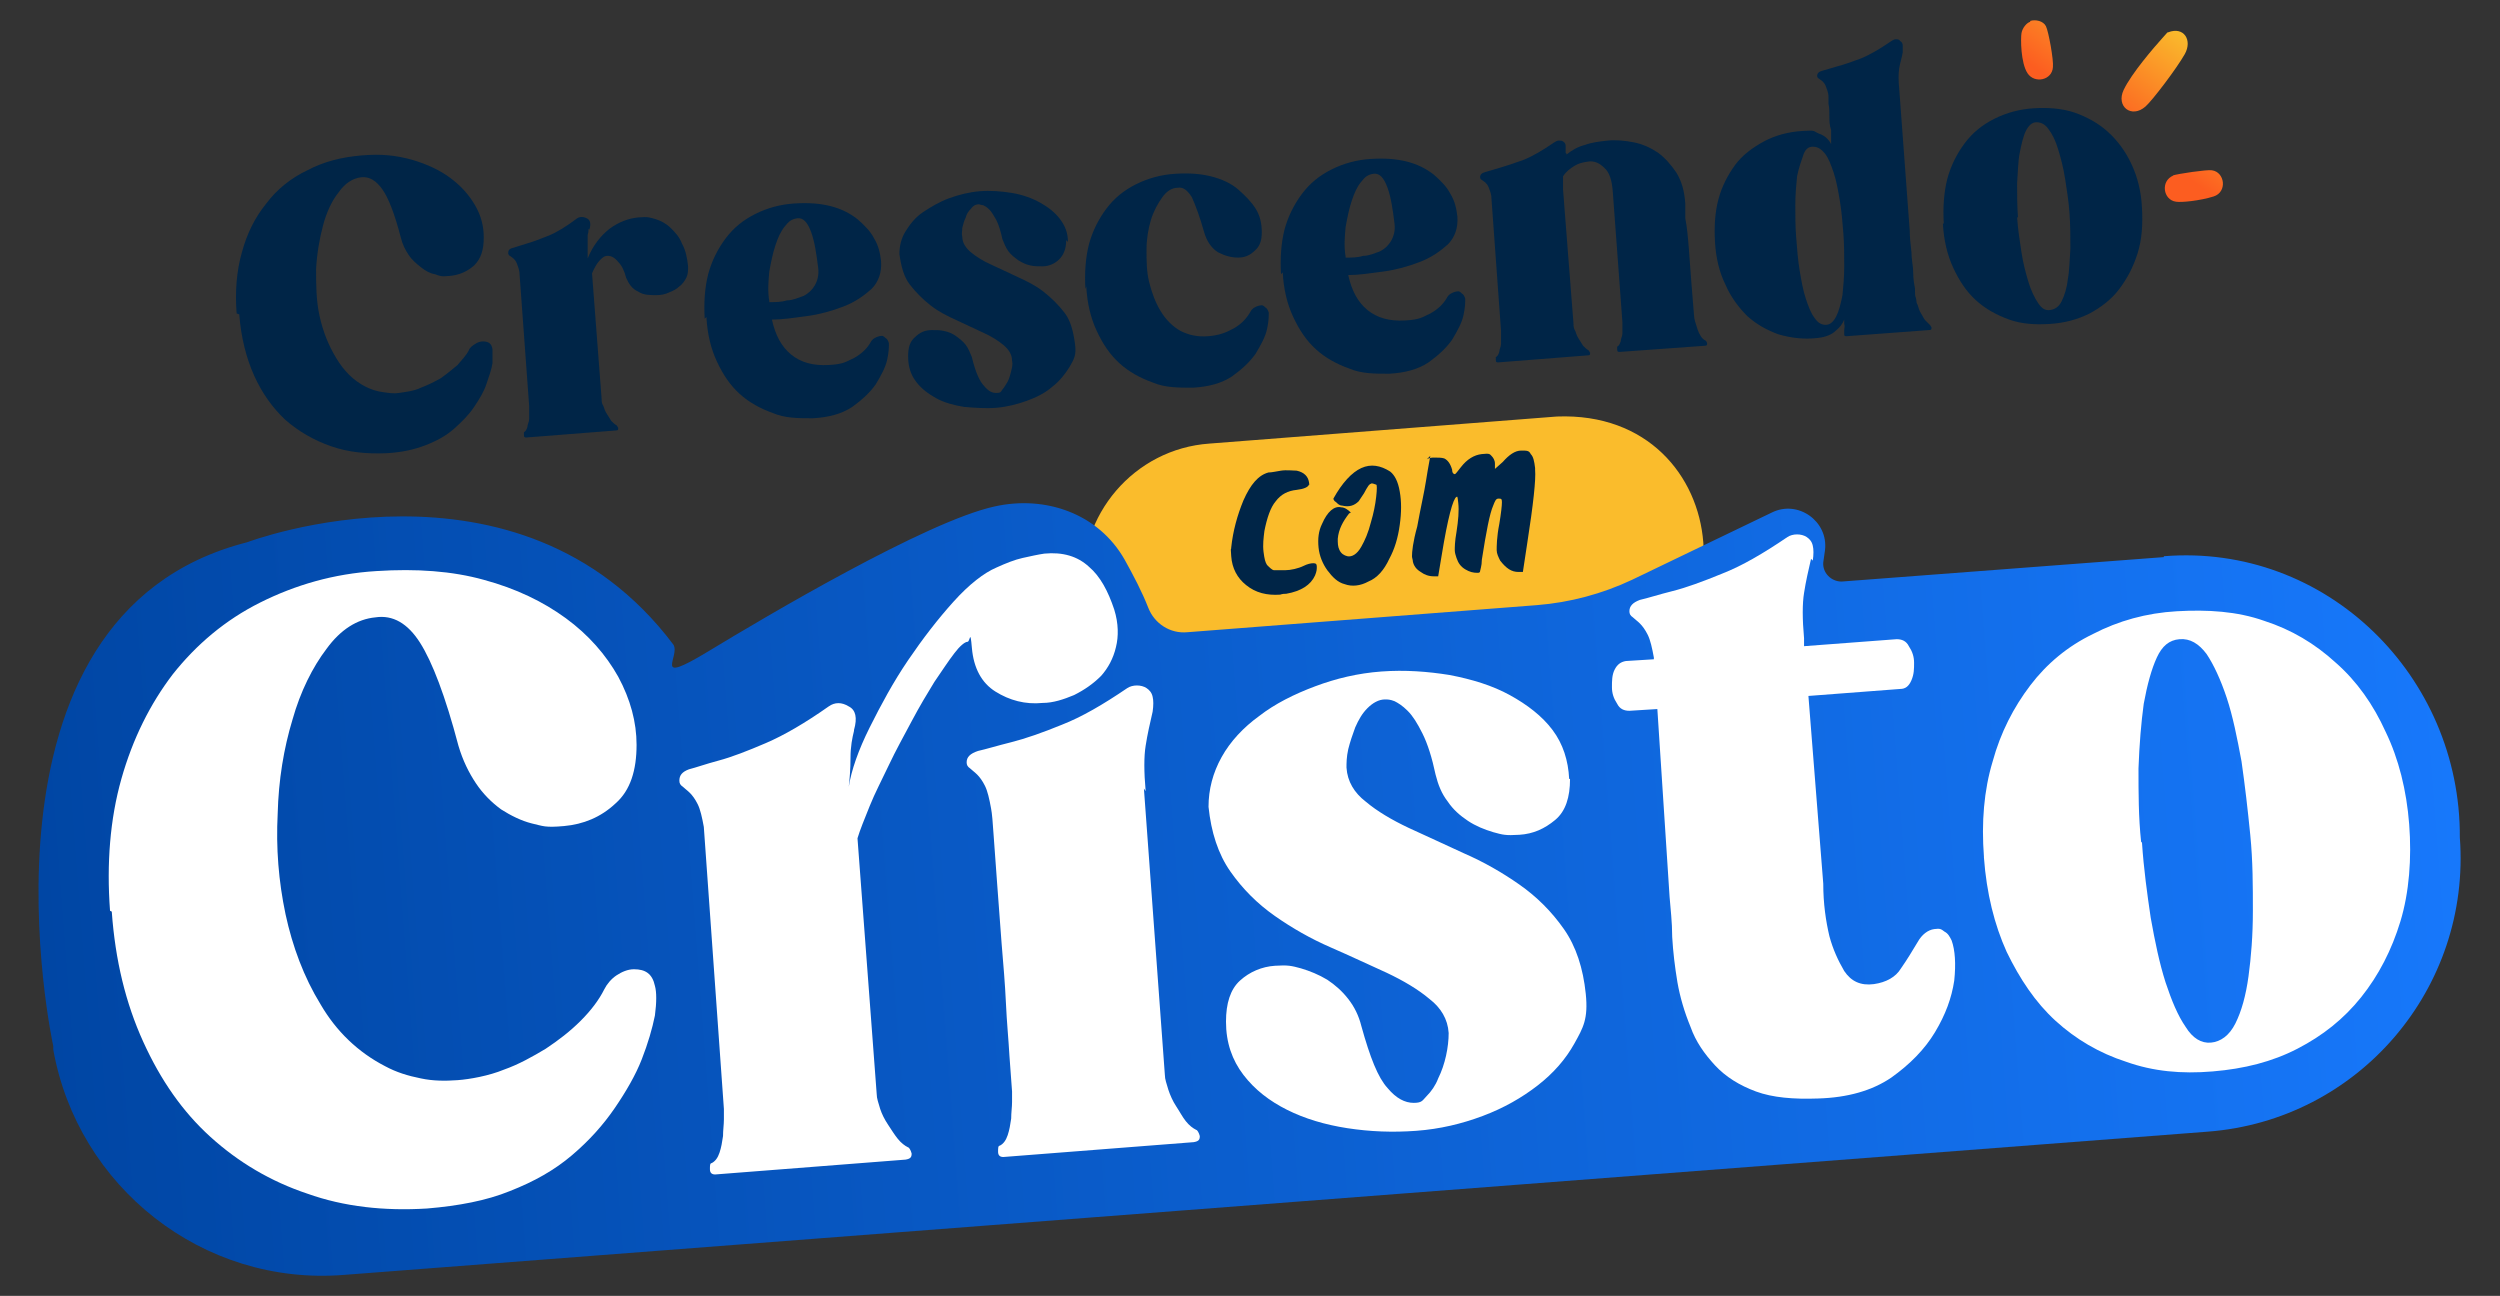
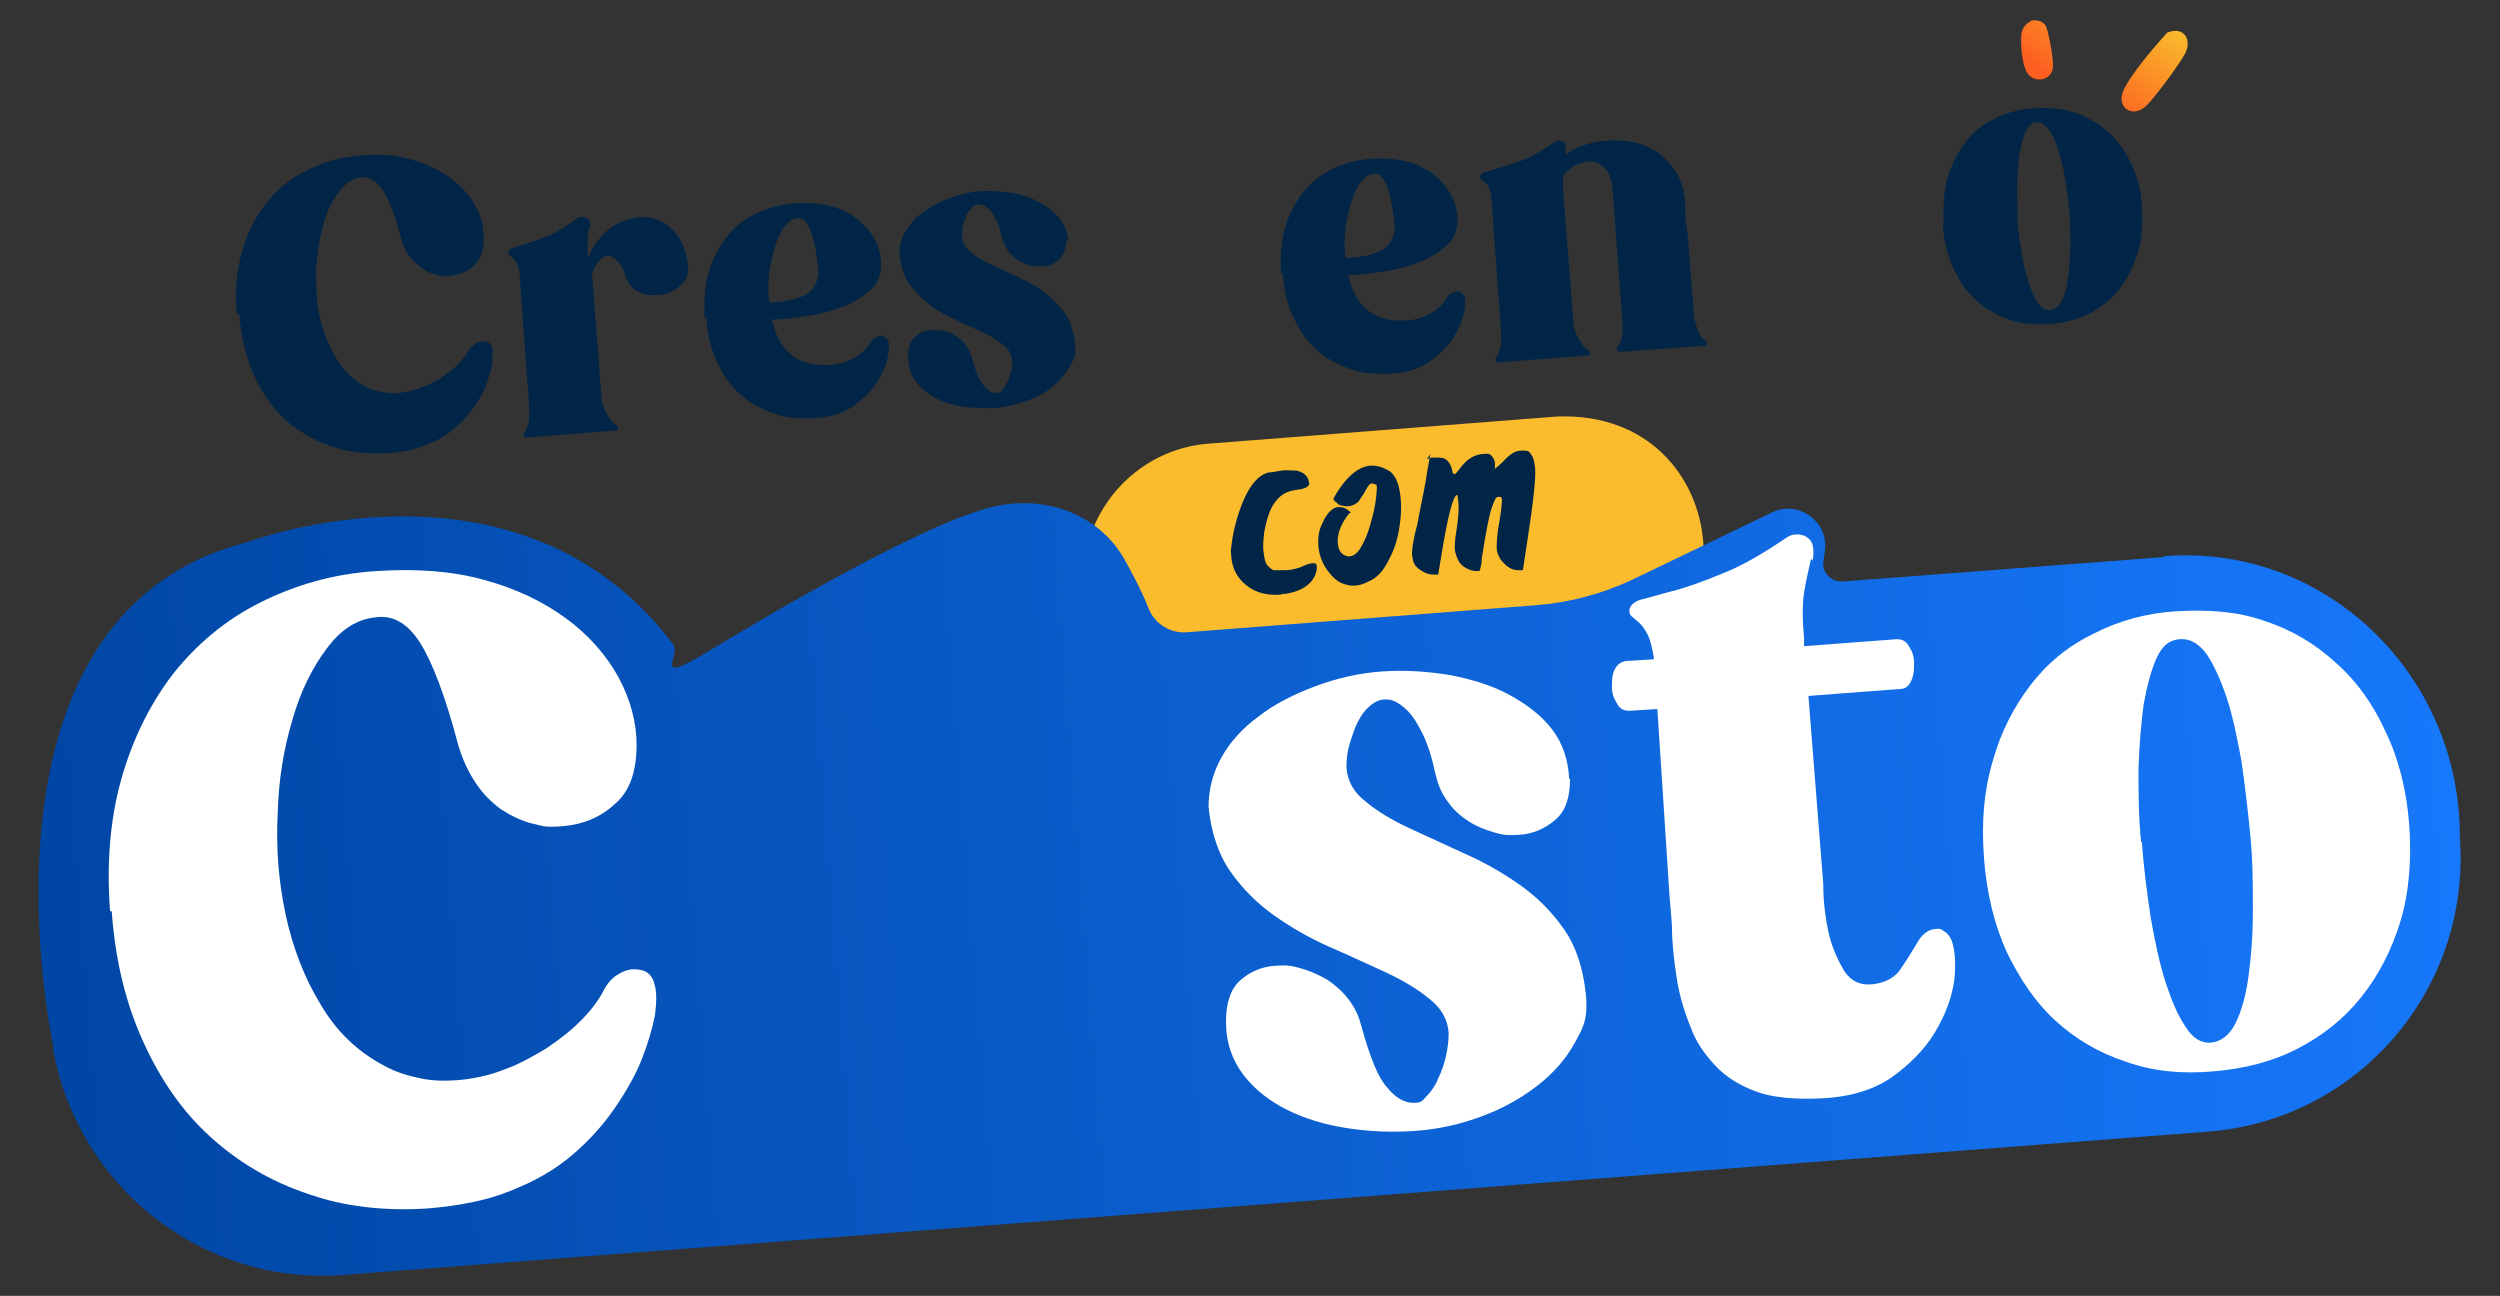
<svg xmlns="http://www.w3.org/2000/svg" xmlns:xlink="http://www.w3.org/1999/xlink" id="Camada_1" viewBox="0 0 286.3 148.4">
  <rect x="0" y="0" width="286.3" height="148.4" fill="#333333" stroke="none" />
  <defs>
    <style>      .st0 {        fill: url(#Gradiente_sem_nome_161);      }      .st1 {        fill: #fabc2c;      }      .st2 {        fill: #fff;      }      .st3 {        fill: url(#Gradiente_sem_nome_162);      }      .st4 {        fill: #002547;      }      .st5 {        fill: url(#Gradiente_sem_nome_7);      }      .st6 {        fill: url(#Gradiente_sem_nome_16);      }    </style>
    <linearGradient id="Gradiente_sem_nome_7" data-name="Gradiente sem nome 7" x1="20.8" y1="145" x2="298.1" y2="145" gradientTransform="translate(-27.4 -37.5) rotate(-4.4)" gradientUnits="userSpaceOnUse">
      <stop offset="0" stop-color="#0046a4" />
      <stop offset="1" stop-color="#1778fb" />
    </linearGradient>
    <linearGradient id="Gradiente_sem_nome_16" data-name="Gradiente sem nome 16" x1="264.8" y1="72.4" x2="273.4" y2="62.2" gradientTransform="translate(-27.4 -37.5) rotate(-4.4)" gradientUnits="userSpaceOnUse">
      <stop offset="0" stop-color="#fc5d20" />
      <stop offset="1" stop-color="#fabc2c" />
    </linearGradient>
    <linearGradient id="Gradiente_sem_nome_161" data-name="Gradiente sem nome 16" x1="273.5" y1="79.7" x2="282.1" y2="69.5" xlink:href="#Gradiente_sem_nome_16" />
    <linearGradient id="Gradiente_sem_nome_162" data-name="Gradiente sem nome 16" x1="255.4" y1="64.5" x2="264" y2="54.3" xlink:href="#Gradiente_sem_nome_16" />
  </defs>
  <path class="st1" d="M180.7,78.9l-39.8,3.1c-8.6.7-16.2-5.8-16.8-14.4-.7-8.6,5.8-16.2,14.4-16.8l39.8-3.1c20.8-.8,23.1,28.8,2.4,31.3Z" />
  <path class="st5" d="M247.8,63.8l-36.9,2.8c-1.2,0-2.2-1-2.1-2.2l.2-1.4c.4-3.3-3.1-5.8-6.1-4.3l-16,7.7c-3.4,1.6-7.1,2.6-10.9,2.9l-40,3.1c-2,.2-3.8-1-4.5-2.8s-1.7-3.7-2.7-5.5c-3-5.3-9.1-7.4-14.9-6.1-7.8,1.7-26.2,12.6-32.8,16.6s-3.1.5-4-.8c-17.7-23.5-48.8-11.7-48.8-11.7C-4.7,70.5,6.1,119.8,6.1,119.8v.4s0,0,0,0c2.8,15.7,17.1,27.1,33.3,25.8l213.4-16.4c17.3-1.3,30.2-16.4,28.9-33.7.1-18.5-15.3-33.7-33.9-32.2Z" />
  <g>
    <path class="st2" d="M12.6,104.3c-.4-5.4,0-10.5,1.3-15.1,1.3-4.6,3.3-8.6,5.9-12,2.7-3.4,6-6.2,10-8.2,4-2,8.4-3.3,13.3-3.6,4.6-.3,8.7,0,12.3,1,3.7,1,6.8,2.5,9.4,4.4,2.6,1.9,4.6,4.2,6,6.7,1.4,2.6,2.1,5.2,2.1,7.8,0,2.9-.7,5.2-2.4,6.7-1.7,1.6-3.7,2.4-5.9,2.6s-2.4,0-3.7-.3c-1.2-.3-2.4-.9-3.5-1.6-1.1-.8-2.1-1.8-2.9-3-.8-1.2-1.5-2.6-2-4.3-1.5-5.7-3-9.6-4.4-11.8-1.4-2.2-3.1-3.2-5.1-2.9-2.1.2-4,1.4-5.6,3.6-1.6,2.1-3,4.9-3.9,8.1-1,3.3-1.6,6.9-1.7,10.8-.2,3.9.1,7.7.9,11.5.8,3.7,2.1,7.2,4,10.3,1.8,3.1,4.3,5.5,7.4,7.1,1.3.7,2.6,1.1,4.1,1.4,1.4.3,2.8.3,4.2.2s3.6-.5,5.3-1.2c1.7-.6,3.3-1.5,4.8-2.4,1.5-1,2.8-2,4-3.2,1.2-1.2,2.1-2.4,2.7-3.6.3-.6.8-1.2,1.4-1.6.6-.4,1.3-.7,2-.7,1.3,0,2.1.5,2.4,1.9.2.7.2,1.9,0,3.4-.3,1.5-.8,3.2-1.5,5-.7,1.8-1.8,3.7-3.1,5.6-1.3,1.9-2.9,3.7-4.9,5.4-2,1.7-4.3,3-7.1,4.1-2.7,1.1-5.9,1.7-9.5,2-4.9.3-9.5-.2-13.7-1.7-4.2-1.4-7.9-3.6-11.1-6.5-3.2-2.9-5.7-6.5-7.7-10.9-2-4.4-3.2-9.3-3.6-14.9Z" />
-     <path class="st2" d="M97.8,83.7c-.2.8-.4,1.8-.4,3.1,0,1.3-.1,2.4-.2,3.3.3-1.9,1.1-4.2,2.4-6.8,1.3-2.6,2.7-5.2,4.4-7.7s3.4-4.7,5.2-6.7c1.8-2,3.5-3.3,4.9-3.9,1.1-.5,2.1-.9,3-1.1.9-.2,1.8-.4,2.5-.5,2.1-.2,3.8.3,5.1,1.5,1.3,1.1,2.2,2.8,2.9,4.9.5,1.6.5,3.1.2,4.3-.3,1.3-.9,2.4-1.7,3.3-.9.9-1.9,1.6-3.1,2.2-1.2.5-2.4.9-3.6.9-2,.2-3.8-.3-5.4-1.3-1.6-1-2.5-2.7-2.7-5s-.2-.7-.5-.7-.9.5-1.5,1.3c-.7.9-1.4,2-2.3,3.3-.8,1.3-1.7,2.8-2.6,4.5-.9,1.7-1.8,3.3-2.6,5-.8,1.7-1.6,3.2-2.2,4.7-.6,1.5-1.1,2.7-1.4,3.7l2.2,29.3c0,.5.2,1,.4,1.7.2.6.5,1.2.9,1.8s.7,1.1,1.1,1.6c.4.5.8.8,1.2,1,.1,0,.3.3.4.7,0,.4-.1.6-.7.7l-21.8,1.7c-.4,0-.6-.2-.6-.6,0-.4,0-.7.2-.7.4-.2.7-.6.9-1.2.2-.6.3-1.2.4-1.9,0-.7.1-1.3.1-1.9,0-.6,0-1,0-1.2l-2.3-32.3c-.2-1.1-.4-2-.7-2.6-.3-.6-.6-1-.9-1.3-.3-.3-.6-.5-.8-.7-.3-.2-.4-.4-.4-.7,0-.6.3-1,1.1-1.3.8-.2,1.9-.6,3.4-1,1.5-.4,3.3-1.1,5.4-2,2.1-.9,4.5-2.3,7.2-4.2.7-.5,1.5-.5,2.3,0,.8.4,1,1.3.6,2.7ZM131,90.3l2.4,32.8c0,.5.2,1,.4,1.7.2.6.5,1.3.9,1.9.4.6.7,1.2,1.1,1.7.4.5.8.8,1.2,1,.1,0,.3.3.4.7,0,.4-.1.6-.7.7l-21.8,1.7c-.4,0-.6-.2-.6-.6,0-.4,0-.7.2-.7.4-.2.7-.6.9-1.2.2-.6.3-1.2.4-1.9,0-.7.1-1.3.1-1.9,0-.6,0-1,0-1.2l-.3-4.1c-.1-1.8-.3-3.8-.4-6-.1-2.2-.3-4.5-.5-6.9l-.5-6.7-.4-5.5c-.1-1.6-.2-2.7-.3-3.2-.2-1.1-.4-2-.7-2.6-.3-.6-.6-1-.9-1.3-.3-.3-.6-.5-.8-.7-.3-.2-.4-.4-.4-.7,0-.6.4-1,1.3-1.3.9-.2,2.2-.6,3.8-1,1.6-.4,3.6-1.1,5.8-2,2.3-.9,4.7-2.3,7.5-4.2.3-.2.7-.3,1.1-.3.4,0,.8.1,1.1.3.3.2.6.5.7,1,.1.4.1,1,0,1.7-.3,1.3-.6,2.6-.8,3.9-.2,1.2-.2,3,0,5.2Z" />
    <path class="st2" d="M179.8,89.2c0,2.1-.5,3.7-1.7,4.7-1.2,1-2.5,1.6-4.1,1.7s-1.9,0-3-.3c-1-.3-2-.7-2.9-1.3-.9-.6-1.7-1.3-2.3-2.2-.7-.9-1.1-1.9-1.4-3.1-.4-1.9-.9-3.5-1.5-4.7-.6-1.2-1.1-2-1.7-2.6s-1.1-.9-1.5-1.1c-.5-.2-.8-.2-1.1-.2-.7,0-1.4.4-2,1-.6.6-1,1.3-1.4,2.2-.3.8-.6,1.7-.8,2.5-.2.9-.2,1.6-.2,2.1.1,1.6.9,2.9,2.2,3.9,1.3,1.1,3,2.1,4.9,3,2,.9,4.1,1.9,6.3,2.9,2.3,1,4.4,2.2,6.4,3.6,2,1.4,3.7,3.1,5.1,5.1,1.4,2,2.2,4.5,2.5,7.4s-.3,3.9-1.3,5.7-2.4,3.4-4.2,4.8c-1.8,1.4-3.9,2.6-6.3,3.5-2.4.9-4.9,1.5-7.6,1.7s-5.3.1-7.9-.3c-2.6-.4-4.9-1.1-6.9-2.1-2-1-3.7-2.3-5-4-1.3-1.7-2-3.7-2-6.1,0-2.1.5-3.7,1.6-4.7,1.1-1,2.5-1.6,4-1.7s1.9,0,3,.3c1,.3,2,.7,3,1.3.9.6,1.7,1.3,2.4,2.2.7.9,1.2,1.9,1.5,3.1,1,3.6,1.9,5.9,3,7.1,1,1.2,2,1.7,3,1.7s1-.3,1.5-.8c.5-.5,1-1.2,1.3-2,.4-.8.7-1.7.9-2.6.2-.9.3-1.8.3-2.6-.1-1.6-.9-2.9-2.2-3.9-1.3-1.1-3-2.1-4.9-3-2-.9-4.1-1.9-6.4-2.9-2.3-1-4.4-2.2-6.4-3.6-2-1.4-3.7-3.1-5.1-5.1-1.4-2-2.2-4.5-2.5-7.4,0-2,.5-3.9,1.5-5.7,1-1.8,2.5-3.4,4.3-4.7,1.8-1.4,4-2.5,6.4-3.4s4.9-1.5,7.6-1.7,5.3,0,7.8.4c2.6.5,4.9,1.2,6.9,2.3,2,1.1,3.7,2.4,4.9,4,1.2,1.6,1.8,3.5,1.9,5.6Z" />
    <path class="st2" d="M207.4,64c-.3,1.3-.6,2.6-.8,3.9-.2,1.2-.2,3,0,5.2v.9c0,0,10.6-.8,10.6-.8.6,0,1.1.2,1.4.8.4.6.6,1.2.6,1.9s0,1.3-.3,2-.7,1-1.3,1l-10.5.8,1.7,21.5c0,2.3.3,4.3.7,6,.4,1.5,1,2.8,1.7,4,.8,1.2,1.9,1.7,3.4,1.5,1.4-.2,2.5-.8,3.1-1.8.7-1,1.3-2,1.9-3,.5-.9,1.2-1.4,1.9-1.5s.8,0,1.2.3c.4.2.6.6.8,1,.4,1.1.5,2.7.3,4.6-.3,2-1,3.9-2.2,5.9s-2.9,3.7-5,5.2c-2.2,1.5-5,2.3-8.4,2.4-2.8.1-5.2-.1-7.1-.8-1.9-.7-3.5-1.7-4.7-3-1.2-1.3-2.2-2.7-2.8-4.4-.7-1.7-1.2-3.4-1.5-5.1-.3-1.8-.5-3.5-.6-5.2,0-1.7-.2-3.3-.3-4.6l-1.4-21.5-3.2.2c-.6,0-1.1-.2-1.4-.8-.4-.6-.6-1.2-.6-1.9s0-1.4.3-2c.3-.6.7-.9,1.3-1l3.2-.2v-.2c-.2-1.1-.4-2-.7-2.6-.3-.6-.6-1-.9-1.3-.3-.3-.6-.5-.8-.7-.3-.2-.4-.4-.4-.7,0-.6.4-1,1.2-1.3.9-.2,2.1-.6,3.7-1,1.6-.4,3.5-1.1,5.7-2,2.3-.9,4.7-2.3,7.5-4.2.3-.2.7-.3,1.1-.3.4,0,.8.1,1.1.3.3.2.6.5.7,1,.1.4.1,1,0,1.7Z" />
    <path class="st2" d="M227.2,98.1c-.3-3.9,0-7.6,1-10.9.9-3.3,2.4-6.2,4.3-8.7,1.9-2.5,4.3-4.5,7.2-5.9,2.9-1.5,6.1-2.4,9.6-2.6s6.9,0,10,1.1c3.1,1,5.8,2.6,8.2,4.8,2.4,2.1,4.3,4.8,5.7,7.9,1.5,3.1,2.4,6.7,2.7,10.6s0,7.8-1,11.1c-1,3.3-2.5,6.2-4.5,8.7-2,2.5-4.4,4.4-7.3,5.9-2.9,1.5-6.1,2.3-9.7,2.6s-6.8,0-9.9-1.1c-3.1-1-5.8-2.6-8.1-4.7-2.3-2.1-4.1-4.8-5.6-7.9-1.4-3.1-2.3-6.7-2.6-10.8ZM245.3,96.5c.2,3,.6,5.9,1,8.6.5,2.8,1,5.2,1.7,7.4.7,2.1,1.4,3.8,2.3,5.1.8,1.3,1.8,1.9,2.9,1.8s2.1-.8,2.8-2.2c.7-1.4,1.2-3.2,1.5-5.4.3-2.2.5-4.7.5-7.5,0-2.8,0-5.7-.3-8.7s-.6-5.6-1-8.4c-.5-2.7-1-5.2-1.7-7.3-.7-2.1-1.5-3.8-2.3-5-.9-1.2-1.9-1.8-3.1-1.7s-2,.8-2.6,2.1c-.6,1.3-1.1,3.1-1.5,5.3-.3,2.2-.5,4.7-.6,7.4,0,2.8,0,5.6.3,8.4Z" />
  </g>
  <g>
    <path class="st4" d="M27.1,35.9c-.2-2.5,0-4.9.6-7,.6-2.2,1.5-4,2.8-5.6,1.2-1.6,2.8-2.9,4.7-3.8,1.9-1,3.9-1.5,6.2-1.7s4,0,5.8.5c1.7.5,3.2,1.2,4.4,2.1,1.2.9,2.1,1.9,2.8,3.1.7,1.2,1,2.4,1,3.7,0,1.4-.3,2.4-1.1,3.2-.8.7-1.7,1.1-2.8,1.2s-1.1,0-1.7-.2c-.6-.1-1.1-.4-1.6-.8-.5-.4-1-.8-1.4-1.4-.4-.6-.7-1.2-.9-2-.7-2.7-1.4-4.5-2.1-5.5-.7-1-1.5-1.5-2.4-1.4-1,.1-1.9.7-2.6,1.7-.8,1-1.4,2.3-1.8,3.8s-.7,3.2-.8,5c0,1.8,0,3.6.4,5.4s1,3.3,1.9,4.8c.9,1.5,2,2.6,3.4,3.3.6.3,1.2.5,1.9.6.7.1,1.3.2,1.9.1s1.7-.2,2.5-.6c.8-.3,1.6-.7,2.3-1.1.7-.5,1.3-1,1.9-1.5.5-.6,1-1.1,1.3-1.7.1-.3.4-.5.7-.7.3-.2.6-.3.9-.3.6,0,1,.2,1.1.9,0,.3,0,.9,0,1.6-.1.7-.4,1.5-.7,2.4-.3.9-.8,1.7-1.4,2.6s-1.4,1.7-2.3,2.5c-.9.8-2,1.4-3.3,1.9-1.3.5-2.7.8-4.4.9-2.3.1-4.4-.1-6.4-.8-2-.7-3.7-1.7-5.2-3-1.5-1.4-2.7-3.1-3.6-5.1-.9-2-1.5-4.4-1.7-7Z" />
    <path class="st4" d="M67.4,26.2c0,.2,0,.4-.1.7,0,.3,0,.6,0,.9,0,.3,0,.7,0,1,0,.3,0,.6,0,.8.6-1.5,1.5-2.6,2.5-3.4,1.1-.8,2.2-1.2,3.3-1.3s1.3,0,2,.2c.6.2,1.2.5,1.7,1,.5.5,1,1,1.3,1.8.4.7.6,1.6.7,2.6,0,.5,0,.9-.2,1.3-.2.4-.5.8-.8,1-.3.3-.7.5-1.2.7-.4.2-.9.3-1.4.3-.8,0-1.5,0-2.1-.4-.7-.3-1.1-.9-1.4-1.6-.2-.8-.5-1.4-.9-1.8-.4-.5-.8-.7-1.2-.7s-.6.2-.9.5c-.3.3-.6.8-.9,1.5l1.1,14.4c0,.2,0,.5.2.8.1.3.2.6.4.9s.3.5.5.8c.2.2.4.4.6.5,0,0,.1.1.2.3,0,.2,0,.3-.3.3l-10.2.8c-.2,0-.3,0-.3-.3,0-.2,0-.3,0-.3.2-.1.3-.3.4-.6,0-.3.2-.6.2-.9,0-.3,0-.6,0-.9,0-.3,0-.5,0-.6l-1.1-15.1c0-.5-.2-.9-.3-1.2-.1-.3-.3-.5-.4-.6-.1-.1-.3-.2-.4-.3-.1,0-.2-.2-.2-.3,0-.3.1-.5.5-.6.4-.1.9-.3,1.6-.5.7-.2,1.5-.5,2.5-.9,1-.4,2.1-1.1,3.3-2,.3-.2.7-.2,1.1,0,.4.2.5.6.3,1.3Z" />
    <path class="st4" d="M80.7,36.5c-.1-1.8,0-3.5.4-5.1.4-1.5,1.1-2.9,2-4.1.9-1.2,2-2.1,3.4-2.8,1.4-.7,2.9-1.1,4.5-1.2s2.9,0,4.1.3c1.2.3,2.2.8,3.1,1.5.8.7,1.5,1.4,1.9,2.2.5.8.7,1.7.8,2.6.1,1.3-.3,2.4-1.1,3.2-.9.8-1.9,1.5-3.2,2-1.3.5-2.7.9-4.2,1.1-1.5.2-2.8.4-4,.4.4,1.8,1.1,3.1,2.2,4,1.1.9,2.5,1.3,4.3,1.2s2-.4,2.9-.8c.9-.5,1.5-1.1,1.9-1.8.2-.4.6-.6,1-.7s.5,0,.7.2c.2.1.3.3.4.6,0,.4,0,1-.2,1.9-.2.9-.7,1.8-1.3,2.8-.7,1-1.6,1.8-2.7,2.6-1.2.8-2.7,1.2-4.5,1.3-1.7,0-3.2,0-4.6-.6-1.4-.5-2.7-1.2-3.8-2.2-1.1-1-1.9-2.2-2.6-3.7-.7-1.5-1.1-3.2-1.2-5.1ZM88.1,34.6c.7,0,1.4,0,2-.2.7,0,1.3-.3,1.9-.5.6-.3,1-.7,1.3-1.2.3-.5.5-1.2.4-2-.2-1.6-.4-3-.8-4.1-.4-1.1-.9-1.7-1.6-1.6s-1,.4-1.4.9c-.5.6-.8,1.3-1.1,2.2-.3.9-.5,1.9-.7,3-.1,1.1-.2,2.2,0,3.4Z" />
    <path class="st4" d="M122.1,27.5c0,1-.3,1.7-.8,2.2-.5.5-1.2.8-1.9.8s-.9,0-1.4-.1c-.5-.1-.9-.3-1.4-.6-.4-.3-.8-.6-1.1-1s-.5-.9-.7-1.4c-.2-.9-.4-1.6-.7-2.2-.3-.5-.5-.9-.8-1.2-.3-.3-.5-.4-.7-.5-.2,0-.4-.1-.5-.1-.4,0-.7.2-.9.5-.3.3-.5.6-.6,1-.2.4-.3.8-.4,1.2,0,.4-.1.7,0,1,0,.7.4,1.3,1,1.8.6.5,1.4,1,2.3,1.4.9.4,1.9.9,3,1.4,1.1.5,2.1,1,3,1.7.9.7,1.7,1.5,2.4,2.4s1,2.1,1.2,3.5-.1,1.8-.6,2.7c-.5.8-1.1,1.6-2,2.3-.8.7-1.8,1.2-2.9,1.6-1.1.4-2.3.7-3.5.8s-2.5,0-3.7-.1c-1.2-.2-2.3-.5-3.2-1-.9-.5-1.7-1.1-2.3-1.9-.6-.8-.9-1.7-.9-2.9,0-1,.2-1.7.8-2.2.5-.5,1.1-.8,1.9-.8s.9,0,1.4.1c.5.1,1,.3,1.4.6.4.3.8.6,1.1,1,.3.4.5.9.7,1.4.4,1.7.9,2.8,1.4,3.3.5.6.9.8,1.4.8s.5-.1.7-.4c.2-.2.4-.6.6-.9.2-.4.3-.8.4-1.2.1-.4.2-.8.1-1.2,0-.7-.4-1.3-1-1.8-.6-.5-1.4-1-2.3-1.4-.9-.4-1.9-.9-3-1.4-1.1-.5-2.1-1-3-1.7-.9-.7-1.7-1.5-2.4-2.4-.7-.9-1-2.1-1.2-3.5,0-.9.2-1.8.7-2.6.5-.8,1.1-1.6,2-2.2s1.9-1.2,3-1.6c1.1-.4,2.3-.7,3.5-.8s2.5,0,3.7.2c1.2.2,2.3.6,3.2,1.1s1.7,1.1,2.3,1.9c.6.8.9,1.6.9,2.6Z" />
-     <path class="st4" d="M124.3,33.1c-.1-1.8,0-3.5.4-5.1.4-1.5,1.1-2.9,2-4.1.9-1.2,2-2.1,3.4-2.8,1.4-.7,2.9-1.1,4.5-1.2s2.9,0,4.1.3c1.2.3,2.3.8,3.1,1.5.8.7,1.5,1.4,2,2.2.5.8.7,1.7.7,2.7,0,.9-.2,1.6-.8,2.1-.5.5-1.1.8-1.9.8s-1.5-.2-2.3-.6c-.8-.5-1.3-1.3-1.6-2.3-.5-1.8-1-3.1-1.4-4-.5-.8-1-1.2-1.6-1.1-.7,0-1.3.4-1.8,1.1-.5.7-1,1.6-1.3,2.6-.3,1-.5,2.2-.5,3.4,0,1.2,0,2.5.3,3.7.3,1.2.7,2.3,1.3,3.3.6,1,1.4,1.8,2.3,2.3,1,.5,2,.7,3.2.6s2-.4,2.9-.9c.9-.5,1.5-1.2,1.9-1.9.2-.4.6-.6,1-.7s.5,0,.7.2c.2.1.3.3.4.6,0,.4,0,1-.2,1.9s-.7,1.8-1.3,2.8c-.7,1-1.6,1.8-2.7,2.6-1.2.8-2.7,1.2-4.5,1.3-1.7,0-3.2,0-4.6-.6-1.4-.5-2.7-1.2-3.8-2.2-1.1-1-1.9-2.2-2.6-3.7-.7-1.5-1.1-3.2-1.2-5.1Z" />
    <path class="st4" d="M146.7,31.4c-.1-1.8,0-3.5.4-5.1.4-1.5,1.1-2.9,2-4.1.9-1.2,2-2.1,3.4-2.8,1.4-.7,2.9-1.1,4.5-1.2s2.9,0,4.1.3c1.2.3,2.2.8,3.1,1.5.8.7,1.5,1.4,1.9,2.2.5.8.7,1.7.8,2.6.1,1.3-.3,2.4-1.1,3.2-.9.8-1.9,1.5-3.2,2-1.3.5-2.7.9-4.2,1.1-1.5.2-2.8.4-4,.4.4,1.8,1.1,3.1,2.2,4,1.1.9,2.5,1.3,4.3,1.2s2-.4,2.9-.8c.9-.5,1.5-1.1,1.9-1.8.2-.4.6-.6,1-.7s.5,0,.7.2c.2.1.3.3.4.6,0,.4,0,1-.2,1.9-.2.9-.7,1.8-1.3,2.8-.7,1-1.6,1.8-2.7,2.6-1.2.8-2.7,1.2-4.5,1.3-1.7,0-3.2,0-4.6-.6-1.4-.5-2.7-1.2-3.8-2.2-1.1-1-1.9-2.2-2.6-3.7-.7-1.5-1.1-3.2-1.2-5.1ZM154.1,29.5c.7,0,1.4,0,2-.2.7,0,1.3-.3,1.9-.5.6-.3,1-.7,1.3-1.2.3-.5.5-1.2.4-2-.2-1.6-.4-3-.8-4.1-.4-1.1-.9-1.7-1.6-1.6s-1,.4-1.4.9c-.5.6-.8,1.3-1.1,2.2-.3.9-.5,1.9-.7,3-.1,1.1-.2,2.2,0,3.4Z" />
    <path class="st4" d="M179.4,17.6h0c0,0,0,.1,0,.1.6-.5,1.3-.9,2.1-1.1.8-.3,1.7-.4,2.6-.5s2,0,3,.2c1,.2,1.9.6,2.8,1.2.8.6,1.5,1.4,2.1,2.3.6,1,.9,2.1,1,3.5v1.7c.2,1,.3,2.1.4,3.4l.3,4,.3,3.7c0,.4.2,1,.4,1.6.2.6.5,1.1.9,1.3,0,0,.1,0,.2.3,0,.2,0,.3-.3.3l-9.7.7c-.2,0-.3,0-.3-.3,0-.2,0-.3,0-.3.2-.1.3-.3.4-.6,0-.3.2-.6.2-.9,0-.3,0-.6,0-.8,0-.3,0-.4,0-.5l-1.1-14.9c-.1-1.4-.4-2.3-1-2.8-.5-.5-1.1-.8-1.8-.7s-1.1.2-1.6.5c-.5.3-1,.7-1.3,1.2,0,.3,0,.5,0,.7v.8c0,0,1.2,15.4,1.2,15.4,0,.2,0,.5.2.8.1.3.2.6.4.9.2.3.3.5.5.8.2.2.4.4.6.5,0,0,.1.1.2.3,0,.2,0,.3-.3.3l-10.2.8c-.2,0-.3,0-.3-.3,0-.2,0-.3,0-.3.2-.1.3-.3.4-.6,0-.3.2-.6.2-.9,0-.3,0-.6,0-.9,0-.3,0-.5,0-.6l-1.1-15.2c0-.5-.2-.9-.3-1.2-.1-.3-.3-.5-.4-.6-.1-.1-.3-.2-.4-.3-.1,0-.2-.2-.2-.3,0-.3.2-.5.6-.6.4-.1,1-.3,1.7-.5s1.6-.5,2.7-.9c1-.4,2.2-1.1,3.5-2,.2-.1.3-.2.5-.2s.4,0,.5.1c.2.1.3.3.3.5s0,.5,0,.8Z" />
-     <path class="st4" d="M218.7,26.3c0,.9.1,1.7.2,2.6,0,.8.2,1.6.2,2.3,0,.7.1,1.3.2,1.8,0,.5,0,.9.1,1.1s0,.5.2.8c.1.3.2.7.4,1,.2.3.3.6.5.8.2.2.4.4.5.5,0,0,.1.1.2.3,0,.2,0,.3-.3.3l-9.4.7c-.2,0-.3,0-.3-.2,0-.1,0-.3,0-.5,0-.2.1-.4,0-.7v-.5c-.2.5-.5.9-1,1.3-.4.4-1.1.7-2,.8-1.6.2-3.1,0-4.5-.4-1.4-.5-2.6-1.2-3.6-2.1-1-1-1.9-2.2-2.5-3.6-.7-1.4-1.1-3.1-1.2-4.9s0-3.4.4-4.9c.4-1.5,1.1-2.8,1.9-3.9s2-2,3.3-2.7c1.3-.7,2.8-1.1,4.4-1.2s1.2,0,1.9.3c.6.2,1.1.6,1.4,1.2v-1.6c-.2-.6-.2-1.1-.2-1.6s0-1-.1-1.4c0-.4,0-.7,0-.8,0-.5-.2-.9-.3-1.2-.1-.3-.3-.5-.4-.6-.1-.1-.3-.2-.4-.3-.1,0-.2-.2-.2-.3,0-.3.2-.5.6-.6.4-.1,1-.3,1.7-.5.8-.2,1.6-.5,2.7-.9,1-.4,2.2-1.1,3.5-2,.2-.1.3-.2.5-.2.2,0,.4,0,.5.2.2.1.3.3.3.5s0,.5,0,.8c-.1.6-.3,1.2-.4,1.8-.1.6-.1,1.4,0,2.4l1.2,16.2ZM205.7,27.2c.1,1.3.2,2.6.4,3.8.2,1.2.4,2.3.7,3.2.3.9.6,1.7,1,2.2.4.6.8.8,1.3.8s.9-.4,1.2-1c.3-.6.5-1.4.7-2.4.1-1,.2-2.1.2-3.3,0-1.2,0-2.5-.1-3.8s-.2-2.5-.4-3.7c-.2-1.2-.4-2.3-.7-3.2-.3-.9-.6-1.7-1-2.2-.4-.5-.8-.8-1.4-.8s-.9.4-1.1,1-.5,1.4-.7,2.4c-.1,1-.2,2.1-.2,3.3,0,1.2,0,2.5.1,3.7Z" />
    <path class="st4" d="M222.6,25.6c-.1-1.8,0-3.5.4-5.1.4-1.5,1.1-2.9,2-4.1.9-1.2,2-2.1,3.4-2.8,1.4-.7,2.9-1.1,4.5-1.2s3.2,0,4.7.5c1.4.5,2.7,1.2,3.8,2.2,1.1,1,2,2.2,2.7,3.7.7,1.5,1.1,3.1,1.2,5s0,3.6-.5,5.2c-.5,1.6-1.2,2.9-2.1,4.1-.9,1.2-2.1,2.1-3.4,2.8-1.4.7-2.9,1.1-4.6,1.2s-3.2,0-4.6-.5c-1.4-.5-2.7-1.2-3.8-2.2-1.1-1-1.9-2.2-2.6-3.7-.7-1.5-1.1-3.2-1.2-5.1ZM231,24.9c.1,1.4.3,2.7.5,4,.2,1.3.5,2.4.8,3.4.3,1,.7,1.8,1.1,2.4.4.6.8.9,1.4.8s1-.4,1.3-1c.3-.6.6-1.5.7-2.5.2-1,.2-2.2.3-3.5,0-1.3,0-2.7-.1-4.1s-.3-2.6-.5-3.9c-.2-1.3-.5-2.4-.8-3.4-.3-1-.7-1.8-1.1-2.3-.4-.6-.9-.8-1.4-.8s-.9.4-1.2,1c-.3.6-.5,1.5-.7,2.5-.2,1-.2,2.2-.3,3.5,0,1.3,0,2.6.1,3.9Z" />
  </g>
  <g>
    <path class="st4" d="M145.4,54.1c.2,0,.7-.1,1.3-.2s1.4,0,1.8,0c.9.2,1.3.7,1.4,1.3s0,.2,0,.3c-.1.3-.6.5-1.4.6-1,.1-1.8.5-2.4,1.3-.6.7-1,1.9-1.3,3.4-.1.8-.2,1.6-.1,2.4s.2,1.2.4,1.5c.3.3.6.6.8.6.2,0,.7,0,1.3,0s1.5-.2,2.1-.5c.4-.2.8-.3,1.1-.3s.4.1.4.4,0,.5-.2,1c-.5,1.1-1.6,1.8-3.3,2.1-.2,0-.4,0-.7.1-1.5.1-2.8-.2-3.9-1.1-1-.8-1.6-1.9-1.7-3.3s0-.5,0-1c.2-1.9.7-3.7,1.4-5.4.8-1.8,1.7-2.9,2.9-3.2Z" />
    <path class="st4" d="M154.5,58.8c-.7.9-1.2,1.8-1.3,2.9,0,.5,0,.9.2,1.3.2.4.5.6.9.7.5.1,1.1-.2,1.6-1.1.4-.7.8-1.6,1.1-2.8.3-1,.5-2,.6-2.9.1-.9.1-1.4,0-1.4-.3-.1-.5-.2-.6-.1-.1,0-.3.2-.4.4,0,0-.2.3-.4.7-.2.3-.4.6-.6.9-.5.5-1.1.7-1.9.5-.3,0-.5-.2-.7-.4-.2-.1-.3-.3-.3-.4,1-1.8,2.1-3,3.2-3.5,1.1-.5,2.2-.3,3.3.4.5.4.9,1.1,1.1,2.3.2,1.1.2,2.4,0,3.8-.2,1.5-.6,2.8-1.2,3.9-.6,1.3-1.4,2.2-2.4,2.6-.9.5-1.9.6-2.7.3-.8-.2-1.4-.8-2-1.6-.5-.7-.9-1.6-1-2.6-.1-1,0-1.9.4-2.7.6-1.4,1.4-2.1,2.2-1.9.4,0,.8.3,1.1.6Z" />
-     <path class="st4" d="M163.4,52.6c0,0,.3-.2.7-.2.6,0,1,0,1.3.1.4.2.7.6.9,1.3,0,.4.2.5.3.5s.3-.3.7-.8c.7-.9,1.5-1.4,2.4-1.5s.9,0,1.1.2c.2.2.4.5.4.9v.6s.9-.8.9-.8c.7-.8,1.4-1.3,2.1-1.3s.9,0,1.1.4c.3.3.4.8.5,1.6v.2c.1,1.1-.2,3.9-.9,8.4l-.5,3.3h-.5s0,0,0,0c-.8,0-1.4-.4-2.1-1.3-.2-.4-.4-.8-.4-1.2s0-1.5.3-3c.2-1.2.3-2.1.3-2.5s-.1-.4-.4-.4-.4.3-.6.8c-.4.9-.8,3-1.3,6.2,0,.7-.2,1.2-.2,1.3,0,.2-.2.2-.3.2-.5,0-.9-.1-1.4-.4-.5-.3-.8-.7-1-1.3-.1-.3-.2-.6-.2-.9s0-1,.2-2.1c.2-1.3.3-2.4.2-3.3s-.1-.7-.2-.7h0c-.4.2-1,2.4-1.7,6.7l-.4,2.4h-.5c-.6,0-1.1-.2-1.5-.5-.5-.3-.8-.7-.9-1.2,0-.2-.1-.4-.1-.6,0-.5.1-1.6.6-3.4.4-2.2.8-3.9,1-5.2.3-1.9.5-2.8.5-2.9Z" />
+     <path class="st4" d="M163.4,52.6c0,0,.3-.2.7-.2.6,0,1,0,1.3.1.4.2.7.6.9,1.3,0,.4.2.5.3.5s.3-.3.7-.8c.7-.9,1.5-1.4,2.4-1.5s.9,0,1.1.2c.2.2.4.5.4.9v.6s.9-.8.9-.8c.7-.8,1.4-1.3,2.1-1.3s.9,0,1.1.4c.3.3.4.8.5,1.6c.1,1.1-.2,3.9-.9,8.4l-.5,3.3h-.5s0,0,0,0c-.8,0-1.4-.4-2.1-1.3-.2-.4-.4-.8-.4-1.2s0-1.5.3-3c.2-1.2.3-2.1.3-2.5s-.1-.4-.4-.4-.4.3-.6.8c-.4.9-.8,3-1.3,6.2,0,.7-.2,1.2-.2,1.3,0,.2-.2.2-.3.2-.5,0-.9-.1-1.4-.4-.5-.3-.8-.7-1-1.3-.1-.3-.2-.6-.2-.9s0-1,.2-2.1c.2-1.3.3-2.4.2-3.3s-.1-.7-.2-.7h0c-.4.2-1,2.4-1.7,6.7l-.4,2.4h-.5c-.6,0-1.1-.2-1.5-.5-.5-.3-.8-.7-.9-1.2,0-.2-.1-.4-.1-.6,0-.5.1-1.6.6-3.4.4-2.2.8-3.9,1-5.2.3-1.9.5-2.8.5-2.9Z" />
  </g>
  <g>
    <path class="st6" d="M248.3,3.7c1.8-.7,2.8.9,1.9,2.5s-3.7,5.3-4.5,6c-1.6,1.4-3.4,0-2.5-1.9s3.5-4.9,4.4-5.9.5-.6.7-.7Z" />
-     <path class="st0" d="M248.8,20.1c.6-.2,4-.7,4.5-.6,1.5.2,1.8,2.5.2,3s-3.7.7-4.3.6c-1.5-.2-1.8-2.4-.3-3Z" />
    <path class="st3" d="M232.5,2.4c.6-.2,1.5,0,1.8.6s.9,3.9.8,4.7c-.1,1.5-2.1,1.9-2.9.7s-.8-4-.7-4.6.6-1.2,1-1.3Z" />
  </g>
</svg>